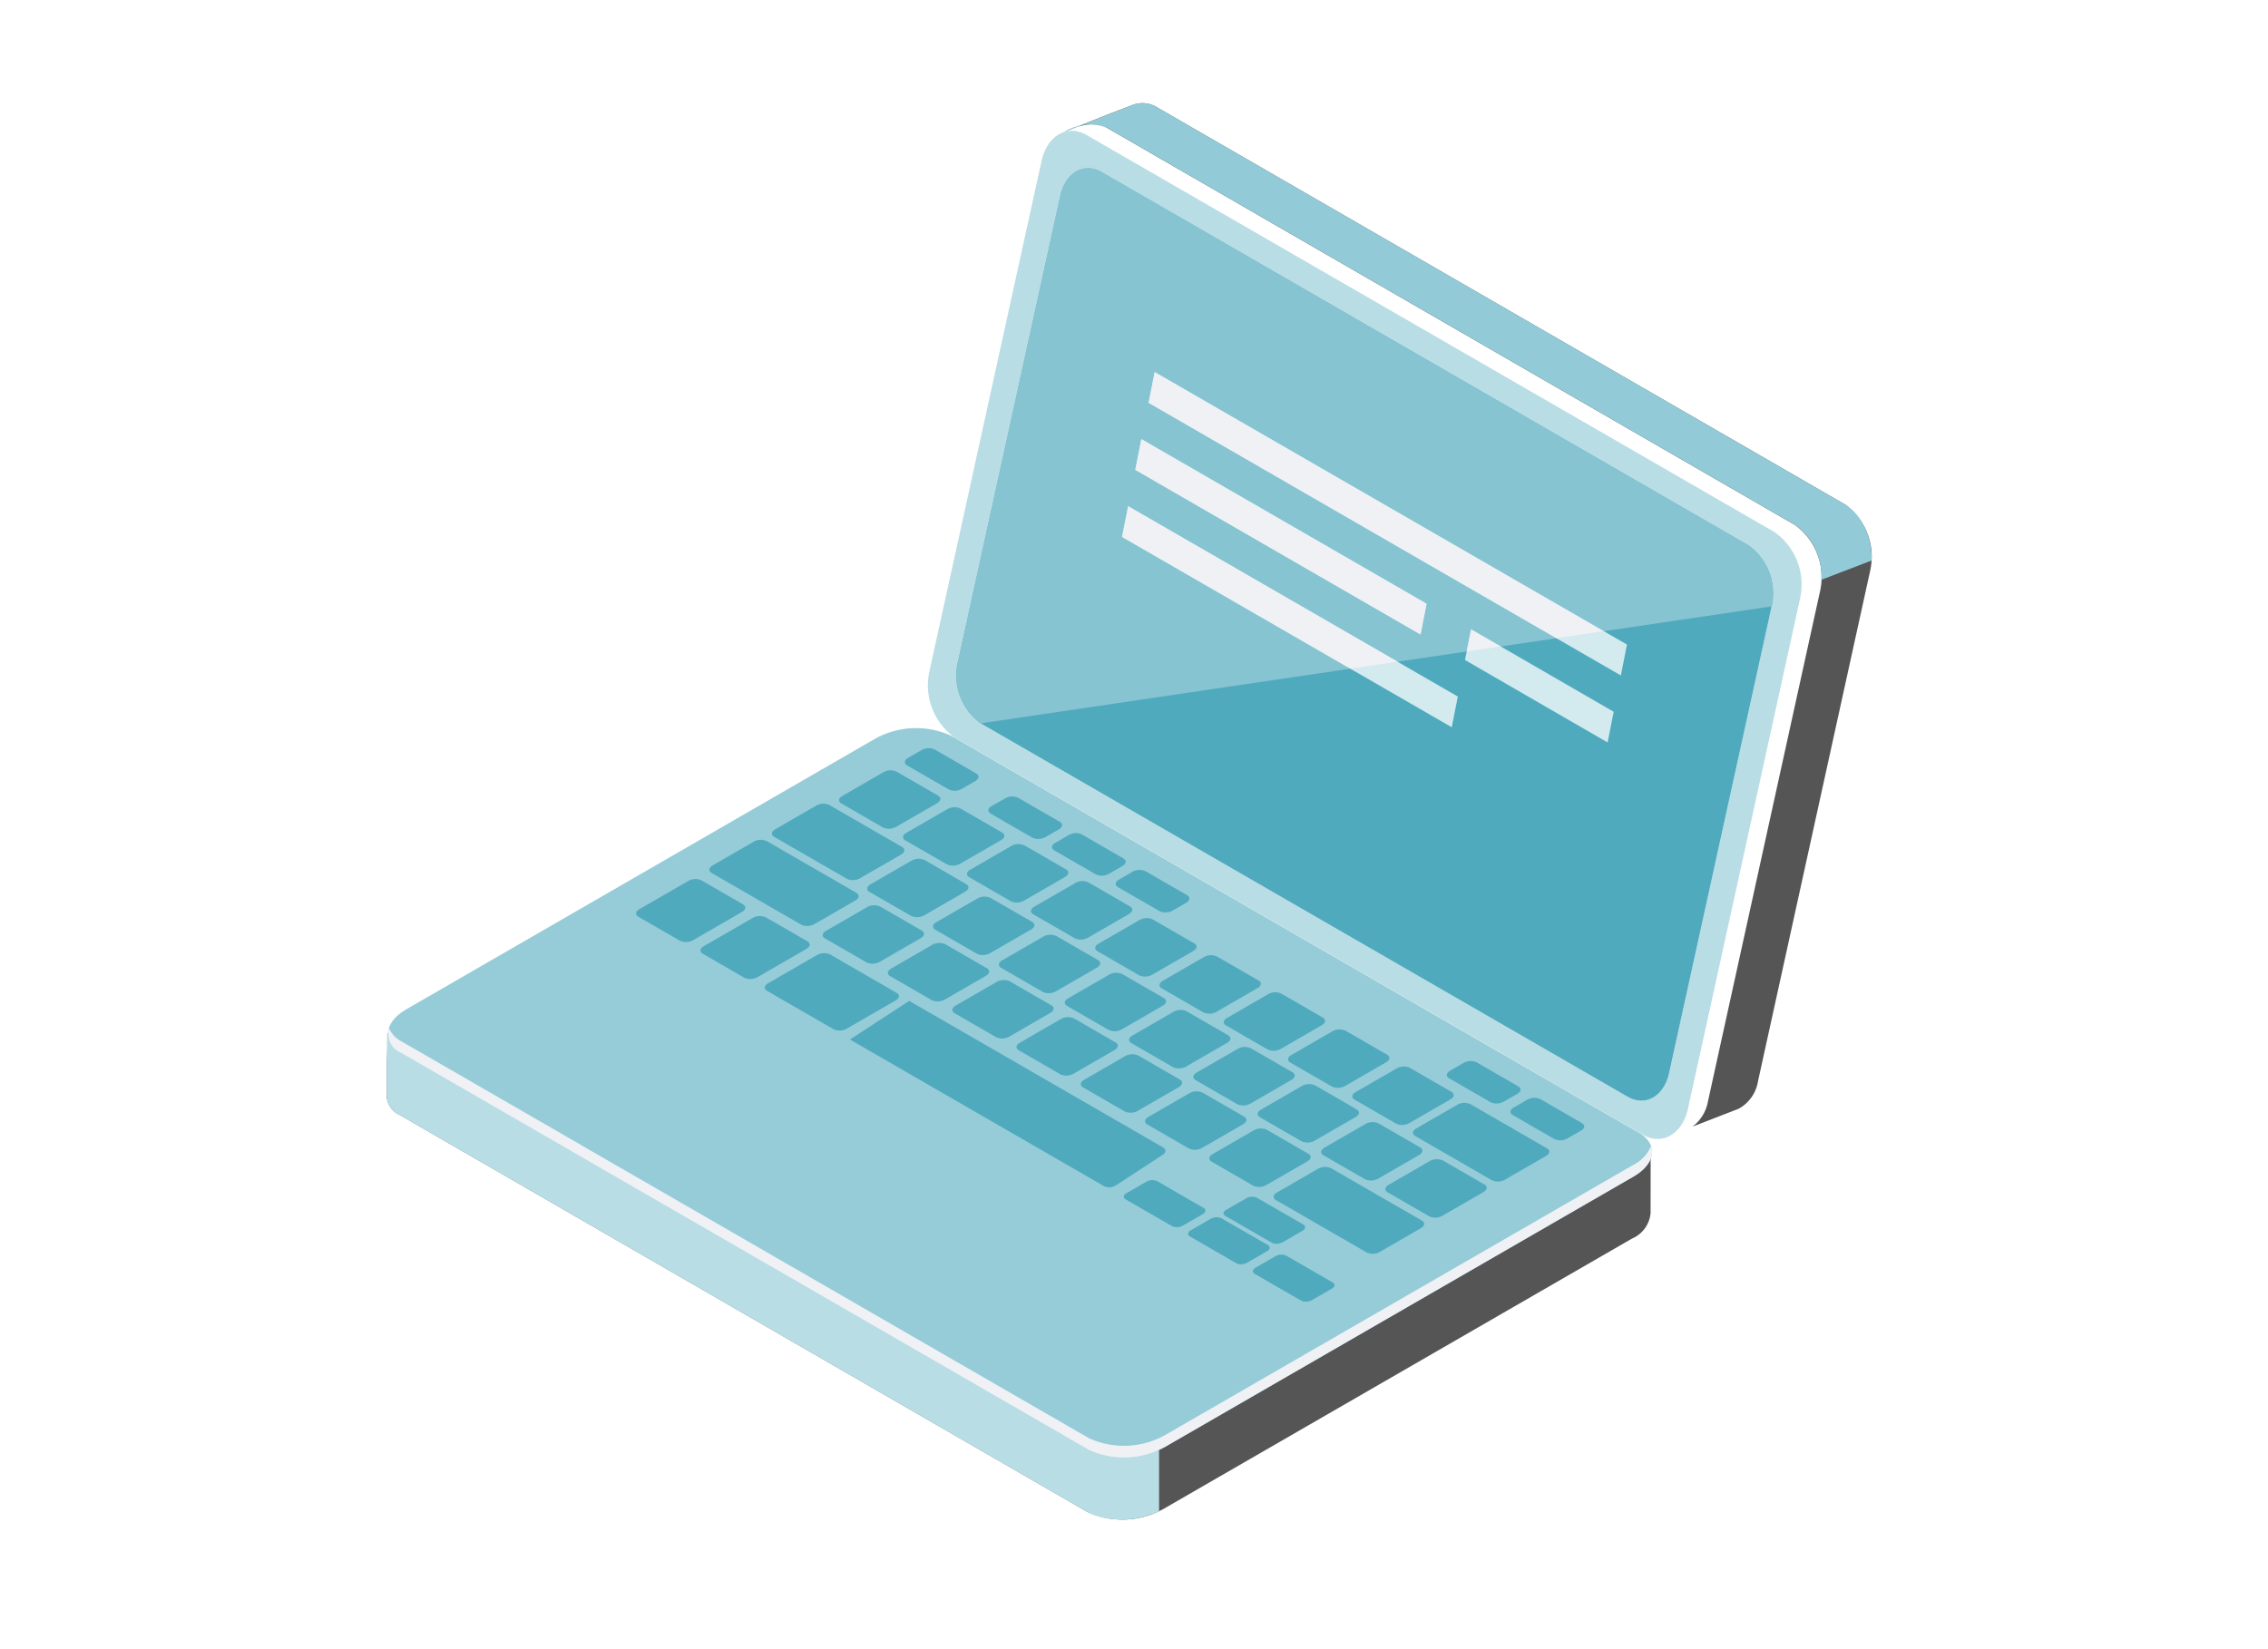
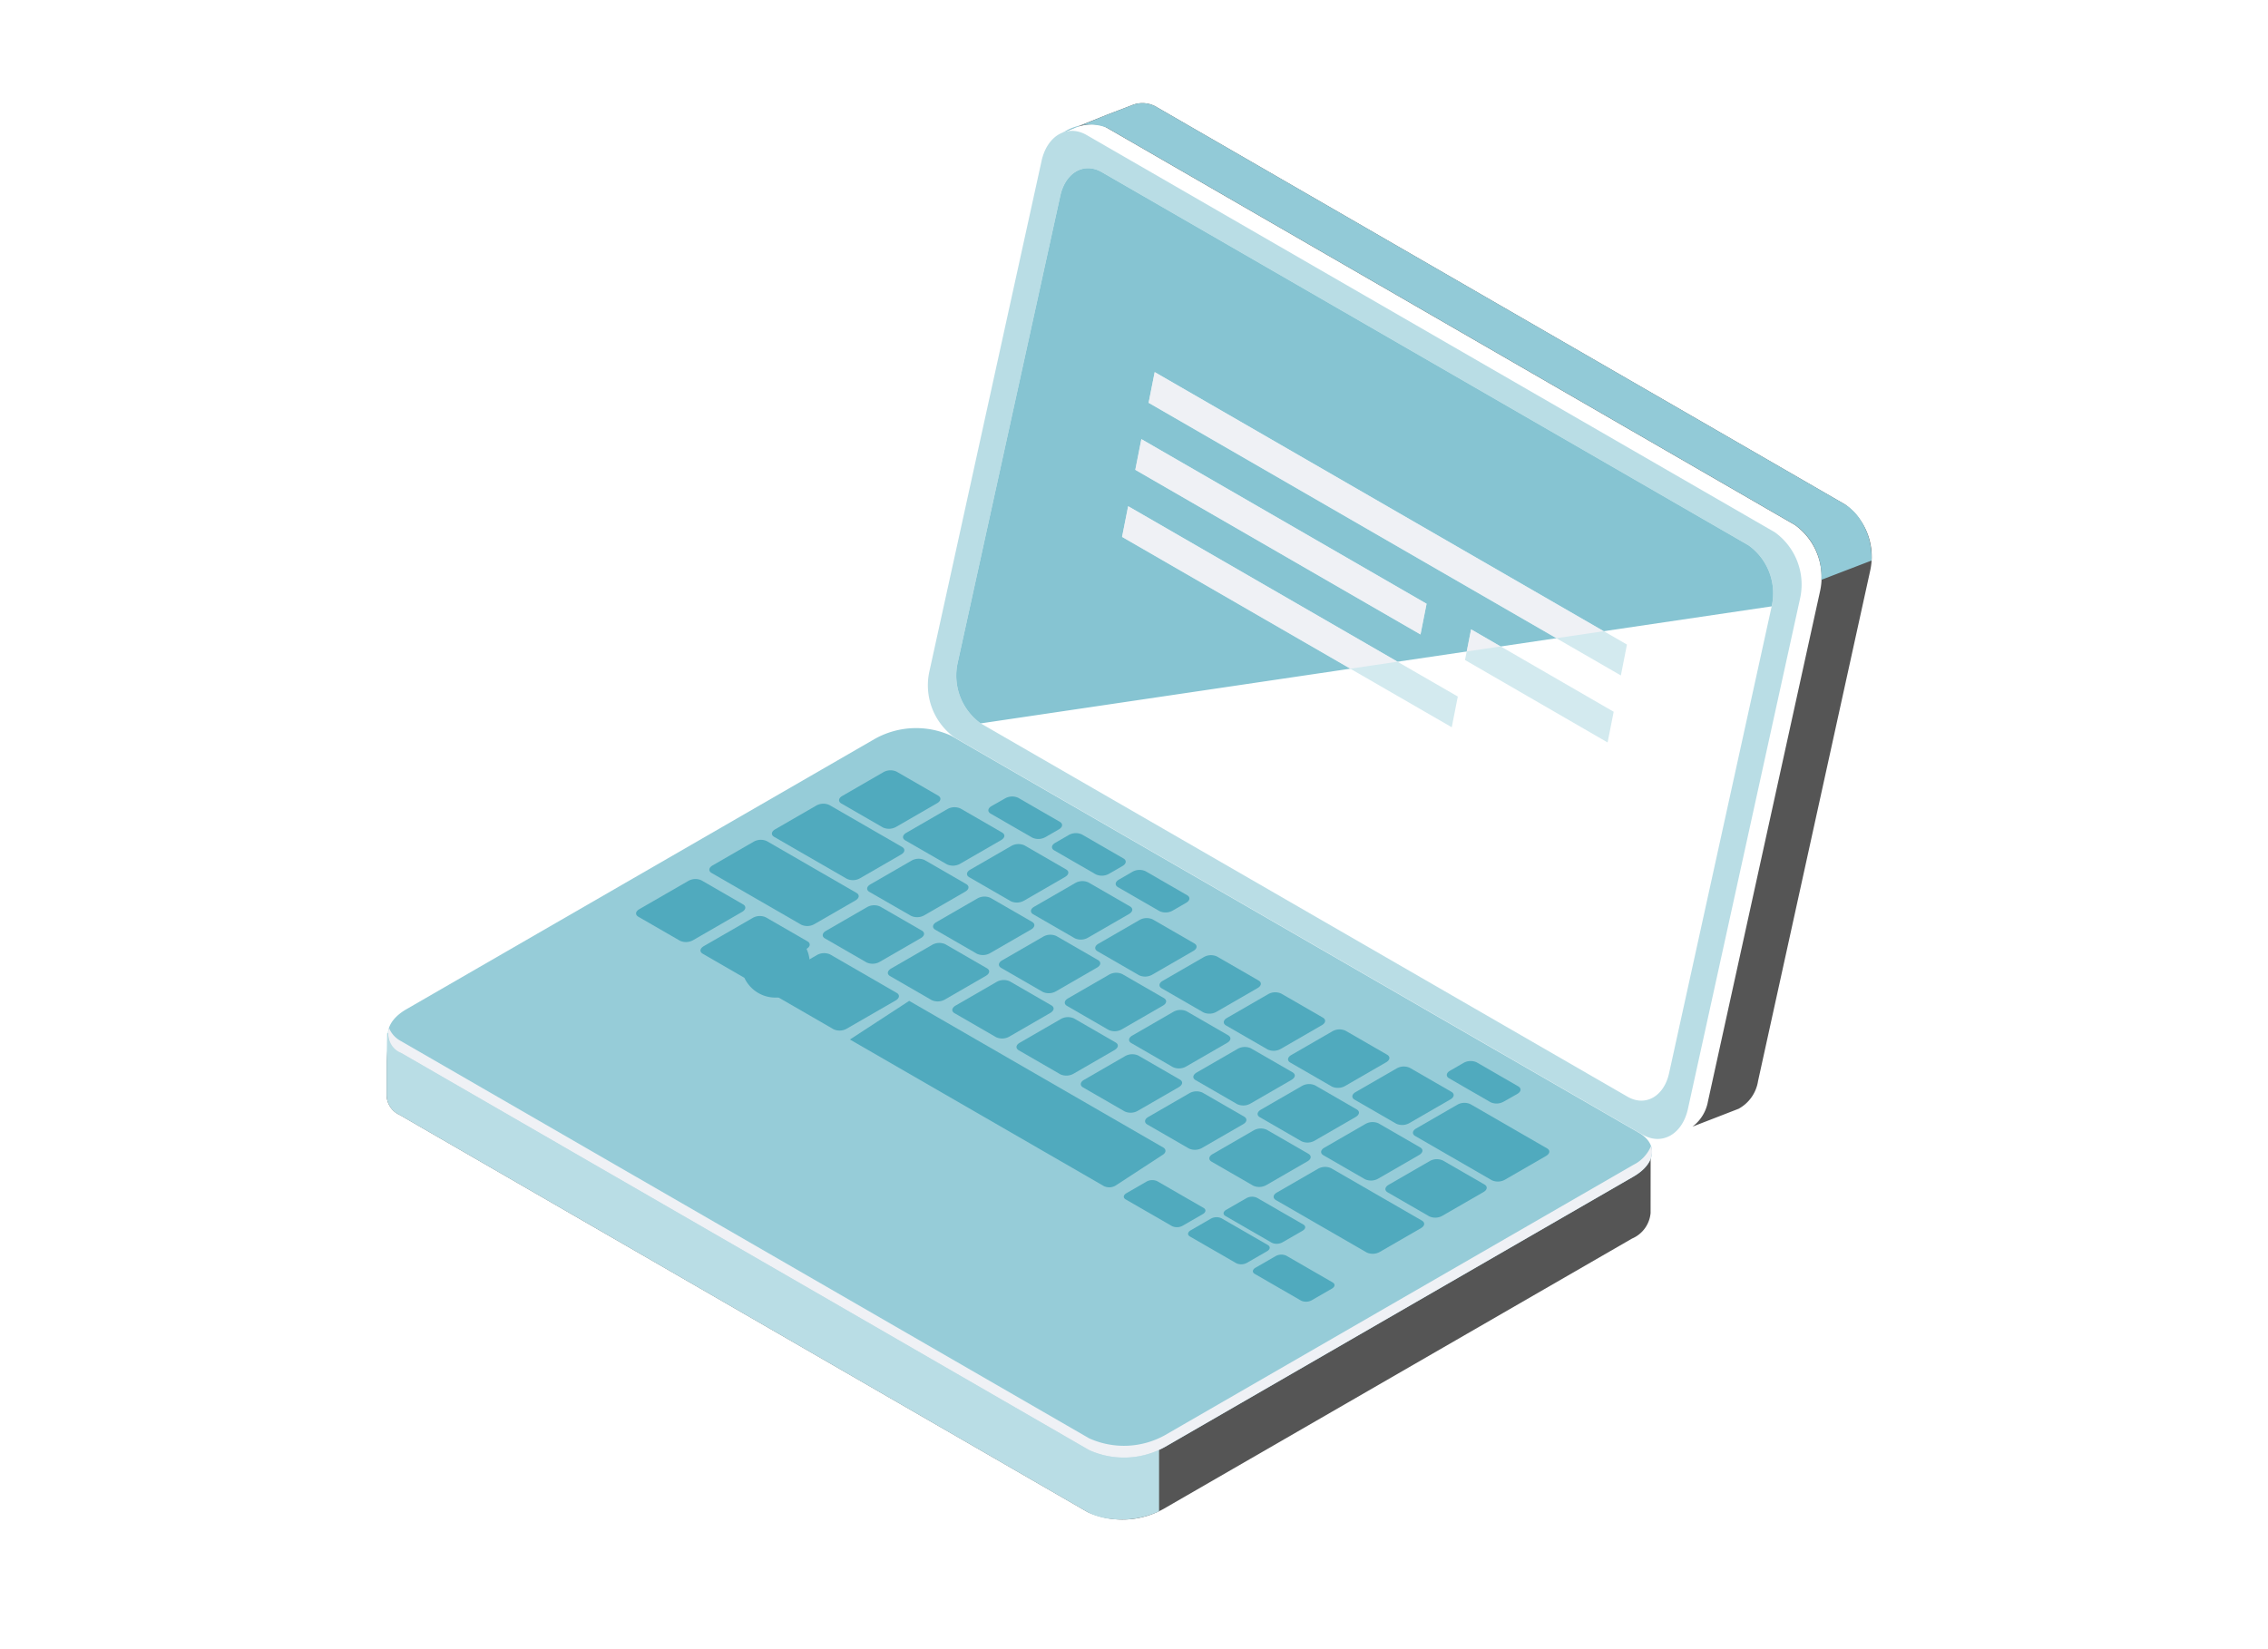
<svg xmlns="http://www.w3.org/2000/svg" width="88" height="64" viewBox="0 0 88 64">
  <g id="Gruppe_358" data-name="Gruppe 358" transform="translate(-1236 -2377)">
    <rect id="Rechteck_22" data-name="Rechteck 22" width="88" height="64" transform="translate(1236 2377)" fill="#fff" />
    <g id="Gruppe_286" data-name="Gruppe 286" transform="translate(1132.751 1959.613)">
      <g id="Gruppe_283" data-name="Gruppe 283">
        <path id="Pfad_1924" data-name="Pfad 1924" d="M174.837,436.964l-26.694-15.412a1.078,1.078,0,0,0-.9-.11v0l-.048.018-.012.005-.965.369-1.607.645s.956-.5,1.588-.132l26.693,15.412a2.5,2.5,0,0,1,.974,2.583l-4.348,19.792a1.566,1.566,0,0,1-.6.975l.735-.284,1.054-.409a1.483,1.483,0,0,0,.755-1.074l4.348-19.792A2.5,2.5,0,0,0,174.837,436.964Z" fill="#555" />
      </g>
      <path id="Pfad_1925" data-name="Pfad 1925" d="M146.2,422.344l26.693,15.412a2.428,2.428,0,0,1,1.024,2.133l1.949-.748a2.749,2.749,0,0,0-.186-1.111l0,0-.011-.025c-.006-.014-.013-.026-.019-.04a2.544,2.544,0,0,0-.226-.419c-.016-.023-.029-.047-.045-.069a1.9,1.9,0,0,0-.326-.353l-.014-.016,0,0a1.514,1.514,0,0,0-.2-.144l-26.694-15.412a1.075,1.075,0,0,0-.9-.11v0l-.048.018-.012.005-.965.369-1.737.71A1.867,1.867,0,0,1,146.2,422.344Z" fill="#92cad7" />
      <path id="Pfad_1926" data-name="Pfad 1926" d="M166.981,461.42l-26.694-15.412a2.5,2.5,0,0,1-.973-2.583l4.348-19.791c.218-.991,1.006-1.44,1.761-1l26.694,15.411a2.5,2.5,0,0,1,.973,2.583l-4.348,19.792C168.525,461.406,167.736,461.856,166.981,461.42Z" fill="#b9dde5" />
      <path id="Pfad_1927" data-name="Pfad 1927" d="M166.4,459.948,141.3,445.46a2.287,2.287,0,0,1-.89-2.363l3.979-18.111c.2-.907.92-1.318,1.611-.919L171.1,438.554a2.288,2.288,0,0,1,.891,2.364l-3.979,18.111C167.815,459.935,167.093,460.347,166.4,459.948Z" fill="#fff" />
-       <path id="Pfad_1928" data-name="Pfad 1928" d="M166.4,459.948,141.3,445.46a2.287,2.287,0,0,1-.89-2.363l3.979-18.111c.2-.907.92-1.318,1.611-.919L171.1,438.554a2.288,2.288,0,0,1,.891,2.364l-3.979,18.111C167.815,459.935,167.093,460.347,166.4,459.948Z" fill="#50aabe" />
      <path id="Pfad_1929" data-name="Pfad 1929" d="M141.3,445.46a2.287,2.287,0,0,1-.89-2.363l3.979-18.111c.2-.907.92-1.318,1.611-.919L171.1,438.554a2.288,2.288,0,0,1,.891,2.364Z" fill="#86c4d2" />
      <path id="Pfad_1930" data-name="Pfad 1930" d="M167.295,462.329l-3.649.436-23.554-13.6a3.275,3.275,0,0,0-2.946.122l-18.823,8.252-.074,1.09v1.252h0a.859.859,0,0,0,.507.773l26.693,15.412a3.276,3.276,0,0,0,2.946-.122l18.177-10.491a1.191,1.191,0,0,0,.721-.991h0Z" fill="#555" />
      <path id="Pfad_1931" data-name="Pfad 1931" d="M149.6,454.654l-1.674-.966h-18.4l-11.257,3.8-.019,1.145v1.252h0a.859.859,0,0,0,.507.773l26.693,15.412a1.936,1.936,0,0,0,.269.121v0l.019.005a2.591,2.591,0,0,0,.519.126c.041.006.081.009.122.014a3.559,3.559,0,0,0,.528.016c.02,0,.038,0,.058,0h.006a3.439,3.439,0,0,0,1.251-.315v-2.792h-.875Z" fill="#b9dde5" />
      <path id="Pfad_1932" data-name="Pfad 1932" d="M145.506,473.66l-26.693-15.411c-.756-.436-.661-1.2.211-1.7L137.2,446.057a3.275,3.275,0,0,1,2.946-.122l26.693,15.412c.756.436.661,1.2-.211,1.7l-18.177,10.49A3.272,3.272,0,0,1,145.506,473.66Z" fill="#96ccd8" />
      <path id="Pfad_1933" data-name="Pfad 1933" d="M166.629,462.59l-18.177,10.491a3.275,3.275,0,0,1-2.946.122l-26.693-15.411a1,1,0,0,1-.47-.514.808.808,0,0,0,.47.971l26.693,15.411a3.272,3.272,0,0,0,2.946-.122l18.177-10.49c.586-.339.819-.794.681-1.188A1.421,1.421,0,0,1,166.629,462.59Z" fill="#eff1f5" />
      <g id="Gruppe_284" data-name="Gruppe 284">
        <path id="Pfad_1934" data-name="Pfad 1934" d="M129.632,453.895l-1.615-.932c-.13-.075-.114-.206.036-.292l1.906-1.1a.563.563,0,0,1,.506-.021l1.615.933c.13.075.114.205-.036.292l-1.906,1.1A.56.56,0,0,1,129.632,453.895Z" fill="#50aabe" />
-         <path id="Pfad_1935" data-name="Pfad 1935" d="M132.131,455.332l-1.615-.933c-.13-.075-.114-.2.036-.292l1.906-1.1a.561.561,0,0,1,.506-.021l1.615.932c.13.075.114.206-.036.292l-1.906,1.1A.567.567,0,0,1,132.131,455.332Z" fill="#50aabe" />
+         <path id="Pfad_1935" data-name="Pfad 1935" d="M132.131,455.332l-1.615-.933c-.13-.075-.114-.2.036-.292l1.906-1.1a.561.561,0,0,1,.506-.021l1.615.932c.13.075.114.206-.036.292A.567.567,0,0,1,132.131,455.332Z" fill="#50aabe" />
        <path id="Pfad_1936" data-name="Pfad 1936" d="M139.4,456.2l-1.615-.933c-.129-.075-.113-.2.037-.292l1.6-.924a.563.563,0,0,1,.506-.021l1.615.933c.129.075.113.2-.037.292l-1.6.924A.564.564,0,0,1,139.4,456.2Z" fill="#50aabe" />
        <path id="Pfad_1937" data-name="Pfad 1937" d="M136.873,454.737l-1.615-.932c-.13-.075-.113-.206.036-.292l1.6-.924a.561.561,0,0,1,.506-.021l1.615.932c.13.075.114.206-.036.292l-1.6.924A.56.56,0,0,1,136.873,454.737Z" fill="#50aabe" />
        <path id="Pfad_1938" data-name="Pfad 1938" d="M134.338,453.273l-3.479-2.008c-.129-.075-.113-.205.037-.292l1.6-.924a.563.563,0,0,1,.506-.021l3.478,2.009c.13.074.113.205-.036.292l-1.6.923A.558.558,0,0,1,134.338,453.273Z" fill="#50aabe" />
        <path id="Pfad_1939" data-name="Pfad 1939" d="M136.11,451.493l-2.823-1.629c-.13-.075-.113-.206.036-.292l1.6-.924a.558.558,0,0,1,.505-.021l2.823,1.629c.13.075.114.206-.036.292l-1.6.924A.56.56,0,0,1,136.11,451.493Z" fill="#50aabe" />
        <path id="Pfad_1940" data-name="Pfad 1940" d="M141.9,457.639l-1.615-.933c-.129-.075-.113-.2.037-.292l1.6-.924a.563.563,0,0,1,.506-.021l1.615.933c.129.075.113.2-.037.292l-1.6.924A.567.567,0,0,1,141.9,457.639Z" fill="#50aabe" />
        <path id="Pfad_1941" data-name="Pfad 1941" d="M144.392,459.079l-1.615-.933c-.129-.075-.113-.206.037-.292l1.6-.924a.563.563,0,0,1,.506-.021l1.615.933c.129.074.113.2-.037.292l-1.6.924A.567.567,0,0,1,144.392,459.079Z" fill="#50aabe" />
        <path id="Pfad_1942" data-name="Pfad 1942" d="M146.886,460.518l-1.615-.932c-.129-.075-.113-.206.037-.292l1.6-.924a.563.563,0,0,1,.506-.021l1.615.933c.129.074.113.2-.037.292l-1.6.923A.56.56,0,0,1,146.886,460.518Z" fill="#50aabe" />
        <path id="Pfad_1943" data-name="Pfad 1943" d="M149.38,461.958l-1.615-.932c-.129-.075-.113-.206.037-.292l1.6-.924a.563.563,0,0,1,.506-.021l1.615.932c.129.075.113.206-.037.293l-1.6.923A.56.56,0,0,1,149.38,461.958Z" fill="#50aabe" />
        <path id="Pfad_1944" data-name="Pfad 1944" d="M151.874,463.4l-1.615-.932c-.129-.075-.113-.206.037-.292l1.6-.924a.56.56,0,0,1,.506-.021l1.615.932c.129.075.113.206-.037.292l-1.6.924A.561.561,0,0,1,151.874,463.4Z" fill="#50aabe" />
        <path id="Pfad_1945" data-name="Pfad 1945" d="M156.278,465.993l-3.523-2.034c-.13-.075-.114-.206.036-.292l1.6-.924a.56.56,0,0,1,.506-.021l3.524,2.034c.129.075.113.206-.037.292l-1.6.924A.56.56,0,0,1,156.278,465.993Z" fill="#50aabe" />
        <path id="Pfad_1946" data-name="Pfad 1946" d="M161.134,463.19l-2.974-1.717c-.13-.075-.114-.206.036-.292l1.6-.924a.56.56,0,0,1,.506-.021l2.974,1.717c.13.075.114.2-.036.292l-1.6.924A.563.563,0,0,1,161.134,463.19Z" fill="#50aabe" />
        <path id="Pfad_1947" data-name="Pfad 1947" d="M146.266,457.357l-1.615-.933c-.13-.074-.114-.205.036-.292l1.6-.924a.563.563,0,0,1,.506-.02l1.615.932c.13.075.114.206-.036.292l-1.6.924A.564.564,0,0,1,146.266,457.357Z" fill="#50aabe" />
        <path id="Pfad_1948" data-name="Pfad 1948" d="M143.71,455.881l-1.615-.932c-.13-.075-.114-.206.036-.292l1.6-.924a.56.56,0,0,1,.506-.021l1.615.932c.13.075.114.206-.036.292l-1.6.924A.56.56,0,0,1,143.71,455.881Z" fill="#50aabe" />
        <path id="Pfad_1949" data-name="Pfad 1949" d="M141.154,454.4l-1.615-.932c-.13-.075-.114-.206.036-.292l1.6-.924a.564.564,0,0,1,.506-.021l1.615.932c.13.075.113.206-.036.293l-1.6.923A.56.56,0,0,1,141.154,454.4Z" fill="#50aabe" />
        <path id="Pfad_1950" data-name="Pfad 1950" d="M138.6,452.93,136.983,452c-.13-.075-.114-.205.036-.292l1.6-.924a.563.563,0,0,1,.506-.021l1.615.933c.13.075.113.205-.036.292l-1.6.924A.565.565,0,0,1,138.6,452.93Z" fill="#50aabe" />
        <path id="Pfad_1951" data-name="Pfad 1951" d="M148.76,458.8l-1.615-.933c-.13-.074-.114-.205.036-.292l1.6-.924a.567.567,0,0,1,.506-.021l1.615.933c.13.075.114.206-.036.292l-1.6.924A.563.563,0,0,1,148.76,458.8Z" fill="#50aabe" />
        <path id="Pfad_1952" data-name="Pfad 1952" d="M151.254,460.237l-1.615-.933c-.13-.075-.114-.2.036-.292l1.6-.924a.567.567,0,0,1,.506-.021L153.4,459c.13.075.114.2-.036.292l-1.6.924A.563.563,0,0,1,151.254,460.237Z" fill="#50aabe" />
        <path id="Pfad_1953" data-name="Pfad 1953" d="M153.748,461.677l-1.615-.933c-.13-.075-.114-.2.036-.292l1.6-.924a.564.564,0,0,1,.506-.021l1.615.933c.13.075.114.2-.036.292l-1.6.924A.563.563,0,0,1,153.748,461.677Z" fill="#50aabe" />
        <path id="Pfad_1954" data-name="Pfad 1954" d="M156.212,463.151l-1.615-.932c-.13-.075-.113-.206.036-.292l1.6-.924a.561.561,0,0,1,.505-.021l1.615.933c.13.074.114.2-.036.292l-1.6.924A.563.563,0,0,1,156.212,463.151Z" fill="#50aabe" />
        <path id="Pfad_1955" data-name="Pfad 1955" d="M158.706,464.591l-1.615-.932c-.13-.075-.113-.206.036-.292l1.6-.924a.561.561,0,0,1,.505-.021l1.615.932c.13.075.114.206-.036.293l-1.6.923A.56.56,0,0,1,158.706,464.591Z" fill="#50aabe" />
        <path id="Pfad_1956" data-name="Pfad 1956" d="M144.953,453.8l-1.615-.932c-.13-.075-.114-.206.036-.292l1.6-.924a.56.56,0,0,1,.506-.021l1.615.932c.13.075.113.206-.036.292l-1.6.924A.558.558,0,0,1,144.953,453.8Z" fill="#50aabe" />
        <path id="Pfad_1957" data-name="Pfad 1957" d="M142.471,452.363l-1.615-.933c-.13-.075-.113-.206.036-.292l1.6-.924a.564.564,0,0,1,.506-.021l1.615.933c.13.074.114.2-.036.292l-1.6.924A.567.567,0,0,1,142.471,452.363Z" fill="#50aabe" />
        <path id="Pfad_1958" data-name="Pfad 1958" d="M139.989,450.93,138.374,450c-.129-.075-.113-.205.037-.292l1.6-.924a.567.567,0,0,1,.506-.021l1.615.933c.129.075.113.205-.037.292l-1.6.924A.563.563,0,0,1,139.989,450.93Z" fill="#50aabe" />
        <path id="Pfad_1959" data-name="Pfad 1959" d="M137.508,449.5l-1.615-.932c-.13-.075-.114-.206.036-.292l1.6-.924a.56.56,0,0,1,.506-.021l1.615.932c.13.075.113.206-.036.292l-1.6.924A.564.564,0,0,1,137.508,449.5Z" fill="#50aabe" />
-         <path id="Pfad_1960" data-name="Pfad 1960" d="M140.06,448.024l-1.615-.933c-.13-.075-.114-.205.036-.292l.529-.305a.561.561,0,0,1,.506-.021l1.615.932c.129.075.113.206-.037.292l-.529.306A.561.561,0,0,1,140.06,448.024Z" fill="#50aabe" />
        <path id="Pfad_1961" data-name="Pfad 1961" d="M143.3,449.893l-1.615-.932c-.13-.075-.113-.206.036-.292l.529-.3a.56.56,0,0,1,.506-.021l1.615.932c.13.075.114.206-.036.292l-.529.305A.56.56,0,0,1,143.3,449.893Z" fill="#50aabe" />
        <path id="Pfad_1962" data-name="Pfad 1962" d="M145.769,451.32l-1.615-.932c-.129-.075-.113-.206.037-.292l.529-.306a.563.563,0,0,1,.506-.021l1.615.933c.129.075.113.205-.037.292l-.529.305A.56.56,0,0,1,145.769,451.32Z" fill="#50aabe" />
        <path id="Pfad_1963" data-name="Pfad 1963" d="M148.241,452.747l-1.615-.932c-.13-.075-.114-.206.036-.292l.529-.306a.563.563,0,0,1,.506-.021l1.615.933c.129.074.113.205-.037.292l-.528.305A.561.561,0,0,1,148.241,452.747Z" fill="#50aabe" />
        <path id="Pfad_1964" data-name="Pfad 1964" d="M161.088,460.164l-1.615-.932c-.13-.075-.113-.206.036-.292l.529-.306a.564.564,0,0,1,.506-.021l1.615.933c.13.075.114.205-.036.292l-.529.3A.56.56,0,0,1,161.088,460.164Z" fill="#50aabe" />
-         <path id="Pfad_1965" data-name="Pfad 1965" d="M163.559,461.591l-1.615-.932c-.129-.075-.113-.206.037-.292l.529-.306a.563.563,0,0,1,.506-.021l1.614.933c.13.074.114.205-.036.292l-.529.3A.564.564,0,0,1,163.559,461.591Z" fill="#50aabe" />
        <path id="Pfad_1966" data-name="Pfad 1966" d="M147.447,455.235l-1.615-.932c-.13-.075-.114-.206.036-.292l1.6-.924a.56.56,0,0,1,.506-.021l1.615.932c.13.075.113.206-.036.292l-1.6.924A.558.558,0,0,1,147.447,455.235Z" fill="#50aabe" />
        <path id="Pfad_1967" data-name="Pfad 1967" d="M149.941,456.675l-1.615-.932c-.13-.075-.114-.206.036-.292l1.6-.924a.56.56,0,0,1,.506-.021l1.615.932c.13.075.113.206-.036.292l-1.6.924A.558.558,0,0,1,149.941,456.675Z" fill="#50aabe" />
        <path id="Pfad_1968" data-name="Pfad 1968" d="M152.435,458.115l-1.615-.932c-.13-.075-.114-.206.036-.292l1.6-.924a.56.56,0,0,1,.506-.021l1.615.932c.13.075.113.206-.036.292l-1.6.924A.56.56,0,0,1,152.435,458.115Z" fill="#50aabe" />
        <path id="Pfad_1969" data-name="Pfad 1969" d="M154.929,459.555l-1.615-.932c-.13-.075-.114-.206.036-.292l1.6-.924a.56.56,0,0,1,.506-.021l1.615.932c.13.075.113.206-.036.292l-1.6.924A.564.564,0,0,1,154.929,459.555Z" fill="#50aabe" />
        <path id="Pfad_1970" data-name="Pfad 1970" d="M157.423,460.995l-1.615-.932c-.13-.075-.114-.206.036-.293l1.6-.923a.56.56,0,0,1,.506-.021l1.615.932c.13.075.113.206-.036.292l-1.6.924A.564.564,0,0,1,157.423,460.995Z" fill="#50aabe" />
        <path id="Pfad_1971" data-name="Pfad 1971" d="M135.593,457.33l-2.583-1.491c-.13-.075-.114-.206.036-.292l1.906-1.1a.567.567,0,0,1,.506-.021l2.583,1.492c.13.075.113.205-.036.292l-1.907,1.1A.558.558,0,0,1,135.593,457.33Z" fill="#50aabe" />
        <path id="Pfad_1972" data-name="Pfad 1972" d="M138.526,456.228l9.856,5.69c.123.071.116.2-.015.282l-1.825,1.191a.478.478,0,0,1-.458.027l-9.857-5.69Z" fill="#50aabe" />
        <path id="Pfad_1973" data-name="Pfad 1973" d="M153.158,466.117l1.8,1.038c.106.062.093.169-.03.24l-.78.45a.462.462,0,0,1-.415.017l-1.8-1.039c-.106-.061-.092-.168.03-.239l.78-.45A.459.459,0,0,1,153.158,466.117Z" fill="#50aabe" />
        <path id="Pfad_1974" data-name="Pfad 1974" d="M150.643,464.665l1.8,1.038c.106.062.093.169-.03.24l-.78.45a.457.457,0,0,1-.414.017l-1.8-1.038c-.107-.062-.093-.169.03-.24l.779-.45A.459.459,0,0,1,150.643,464.665Z" fill="#50aabe" />
        <path id="Pfad_1975" data-name="Pfad 1975" d="M148.149,463.225l1.8,1.038c.106.062.093.169-.03.24l-.78.45a.457.457,0,0,1-.414.017l-1.8-1.038c-.107-.062-.093-.169.03-.24l.779-.45A.462.462,0,0,1,148.149,463.225Z" fill="#50aabe" />
        <path id="Pfad_1976" data-name="Pfad 1976" d="M152.02,463.87l1.8,1.038c.106.062.093.169-.03.24l-.779.45a.462.462,0,0,1-.415.017l-1.8-1.039c-.106-.061-.093-.168.03-.239l.78-.45A.457.457,0,0,1,152.02,463.87Z" fill="#50aabe" />
      </g>
      <path id="Pfad_1977" data-name="Pfad 1977" d="M166.14,443.6l-18.324-10.58.236-1.191L166.376,442.4Zm-6.327.818-12.791-7.384-.236,1.191,12.792,7.385Zm-1.21-3.6-11.066-6.389-.236,1.192,11.066,6.388Zm7.258,4.191-5.533-3.2L160.092,443l5.533,3.2Z" fill="#d3eaef" />
      <g id="Gruppe_285" data-name="Gruppe 285">
        <path id="Pfad_1978" data-name="Pfad 1978" d="M158.6,440.817l-11.066-6.389-.236,1.191,11.066,6.389Z" fill="#eff1f5" />
        <path id="Pfad_1979" data-name="Pfad 1979" d="M161.474,442.474l-1.145-.661-.169.856Z" fill="#eff1f5" />
        <path id="Pfad_1980" data-name="Pfad 1980" d="M147.022,437.03l-.236,1.191,8.86,5.115,1.83-.271Z" fill="#eff1f5" />
        <path id="Pfad_1981" data-name="Pfad 1981" d="M148.052,431.826l-.236,1.191,15.825,9.136,1.83-.271Z" fill="#eff1f5" />
      </g>
    </g>
  </g>
</svg>